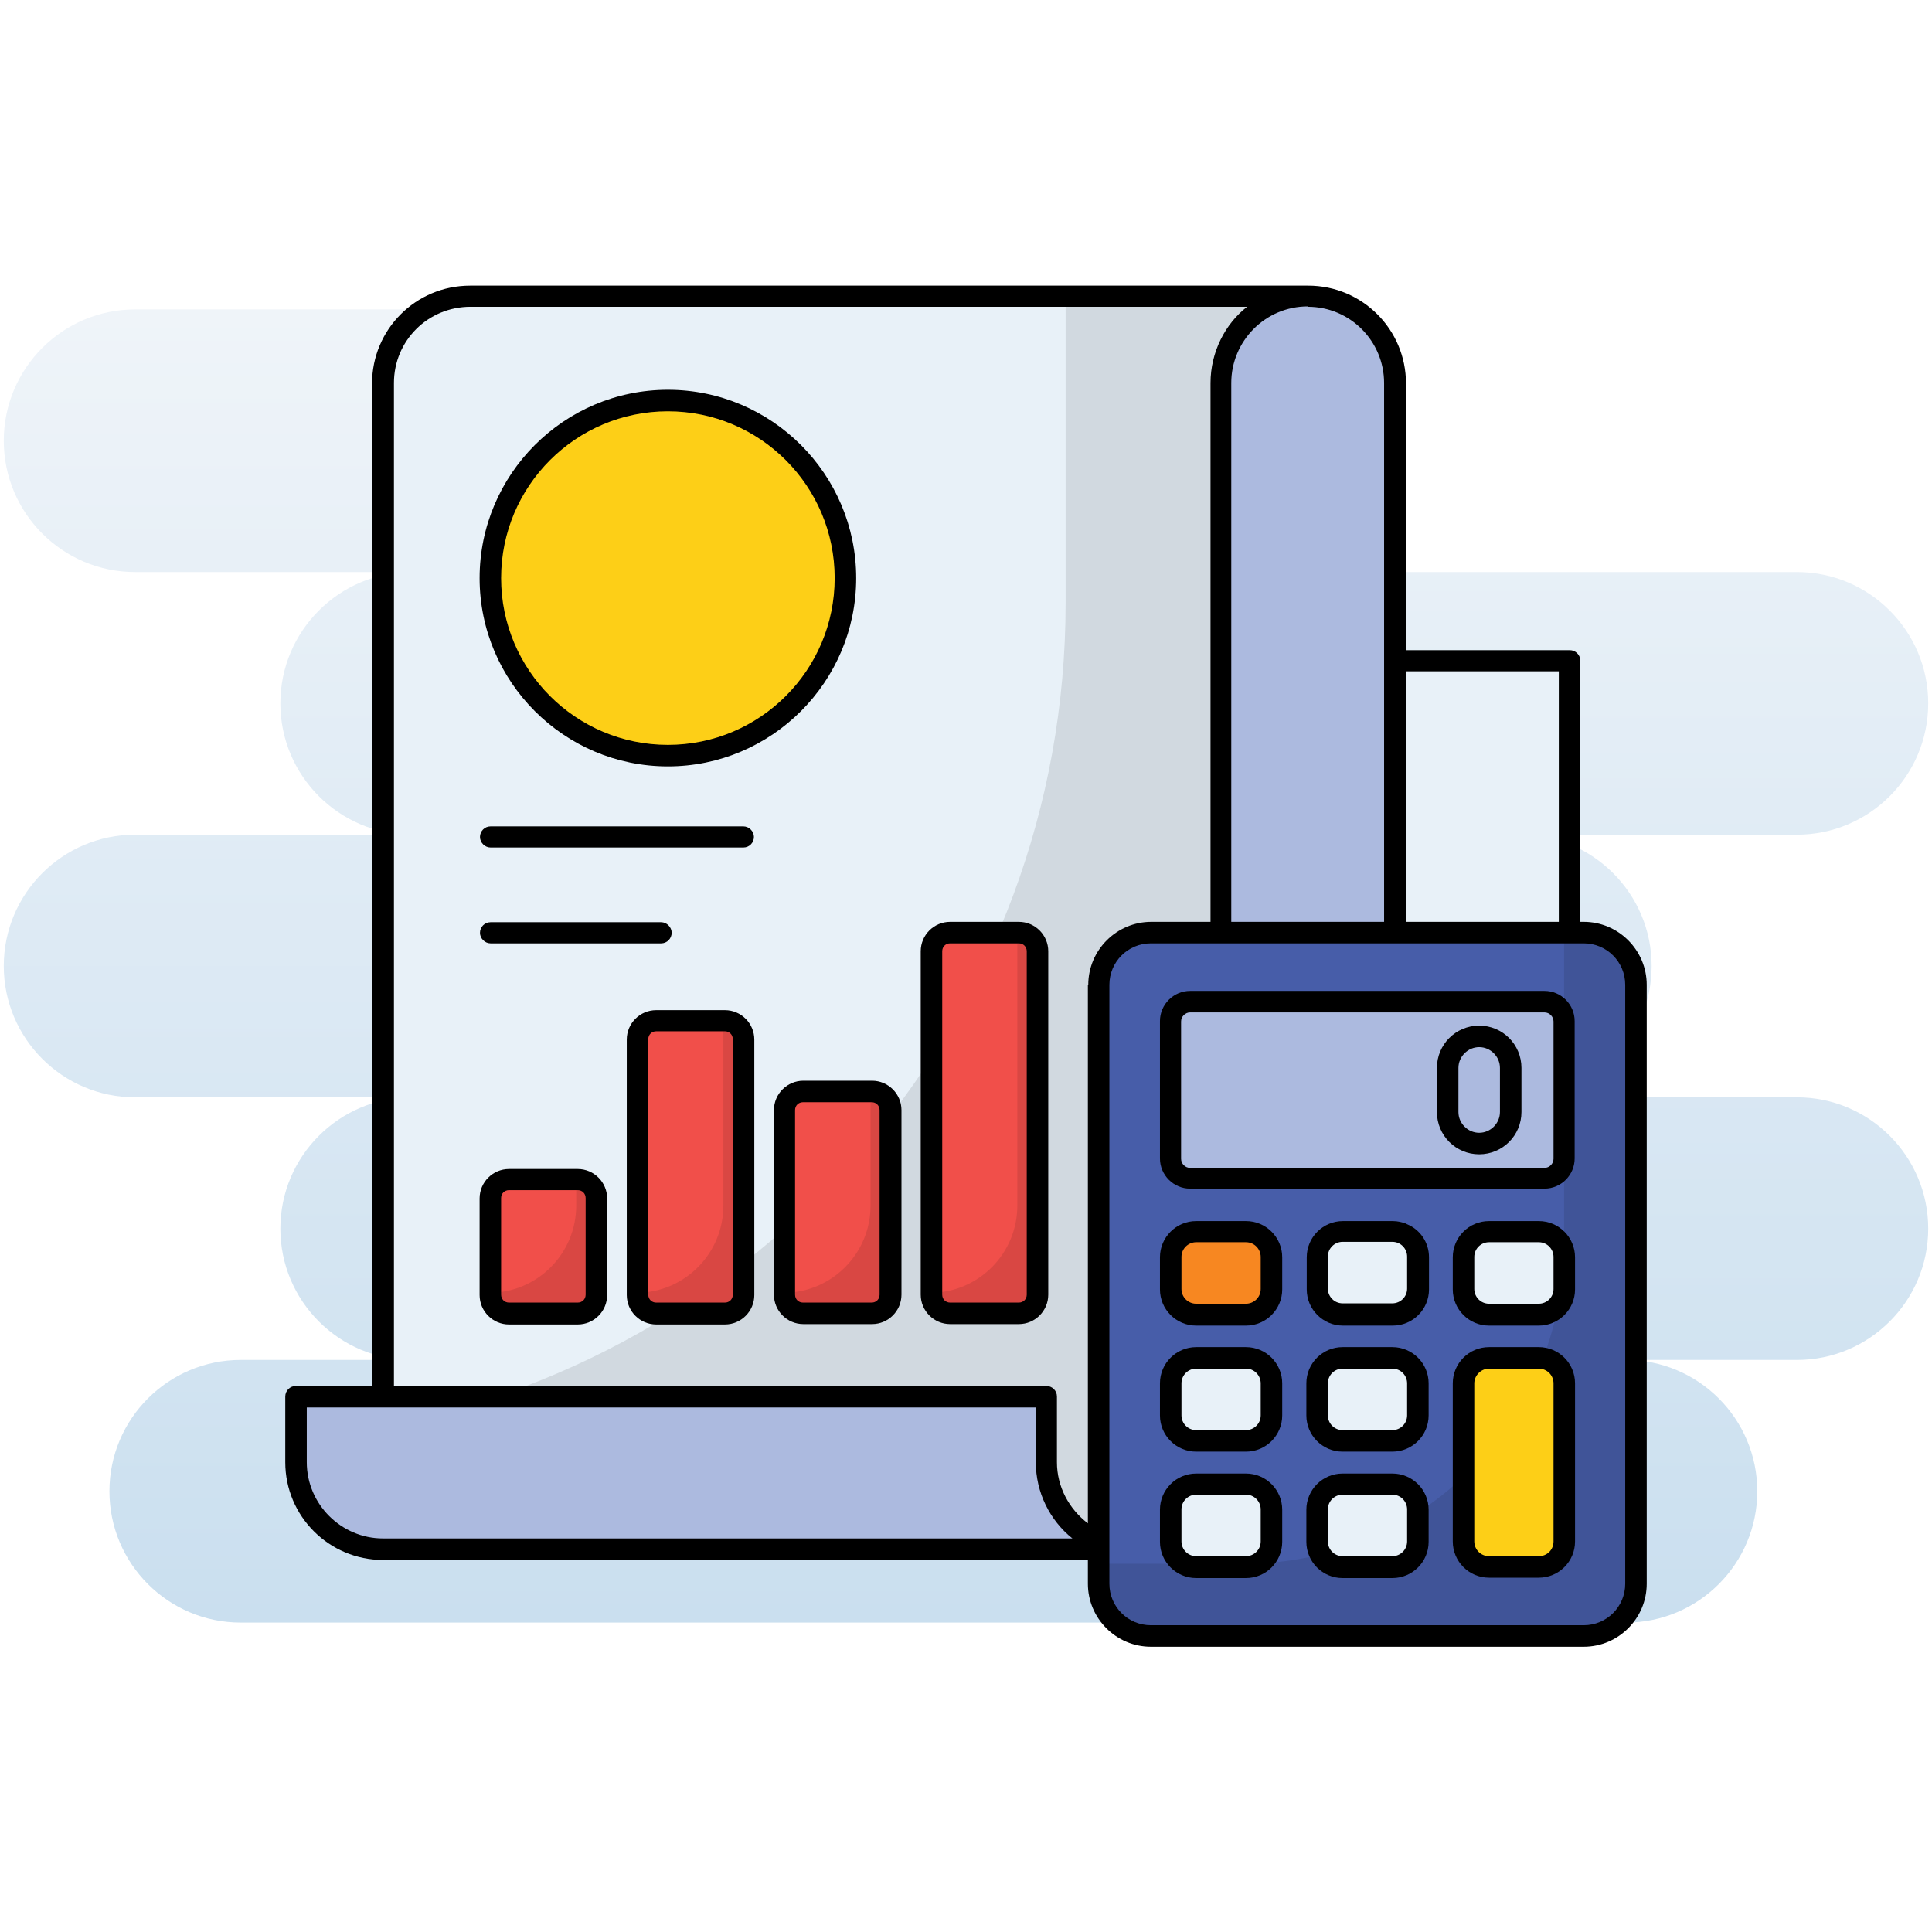
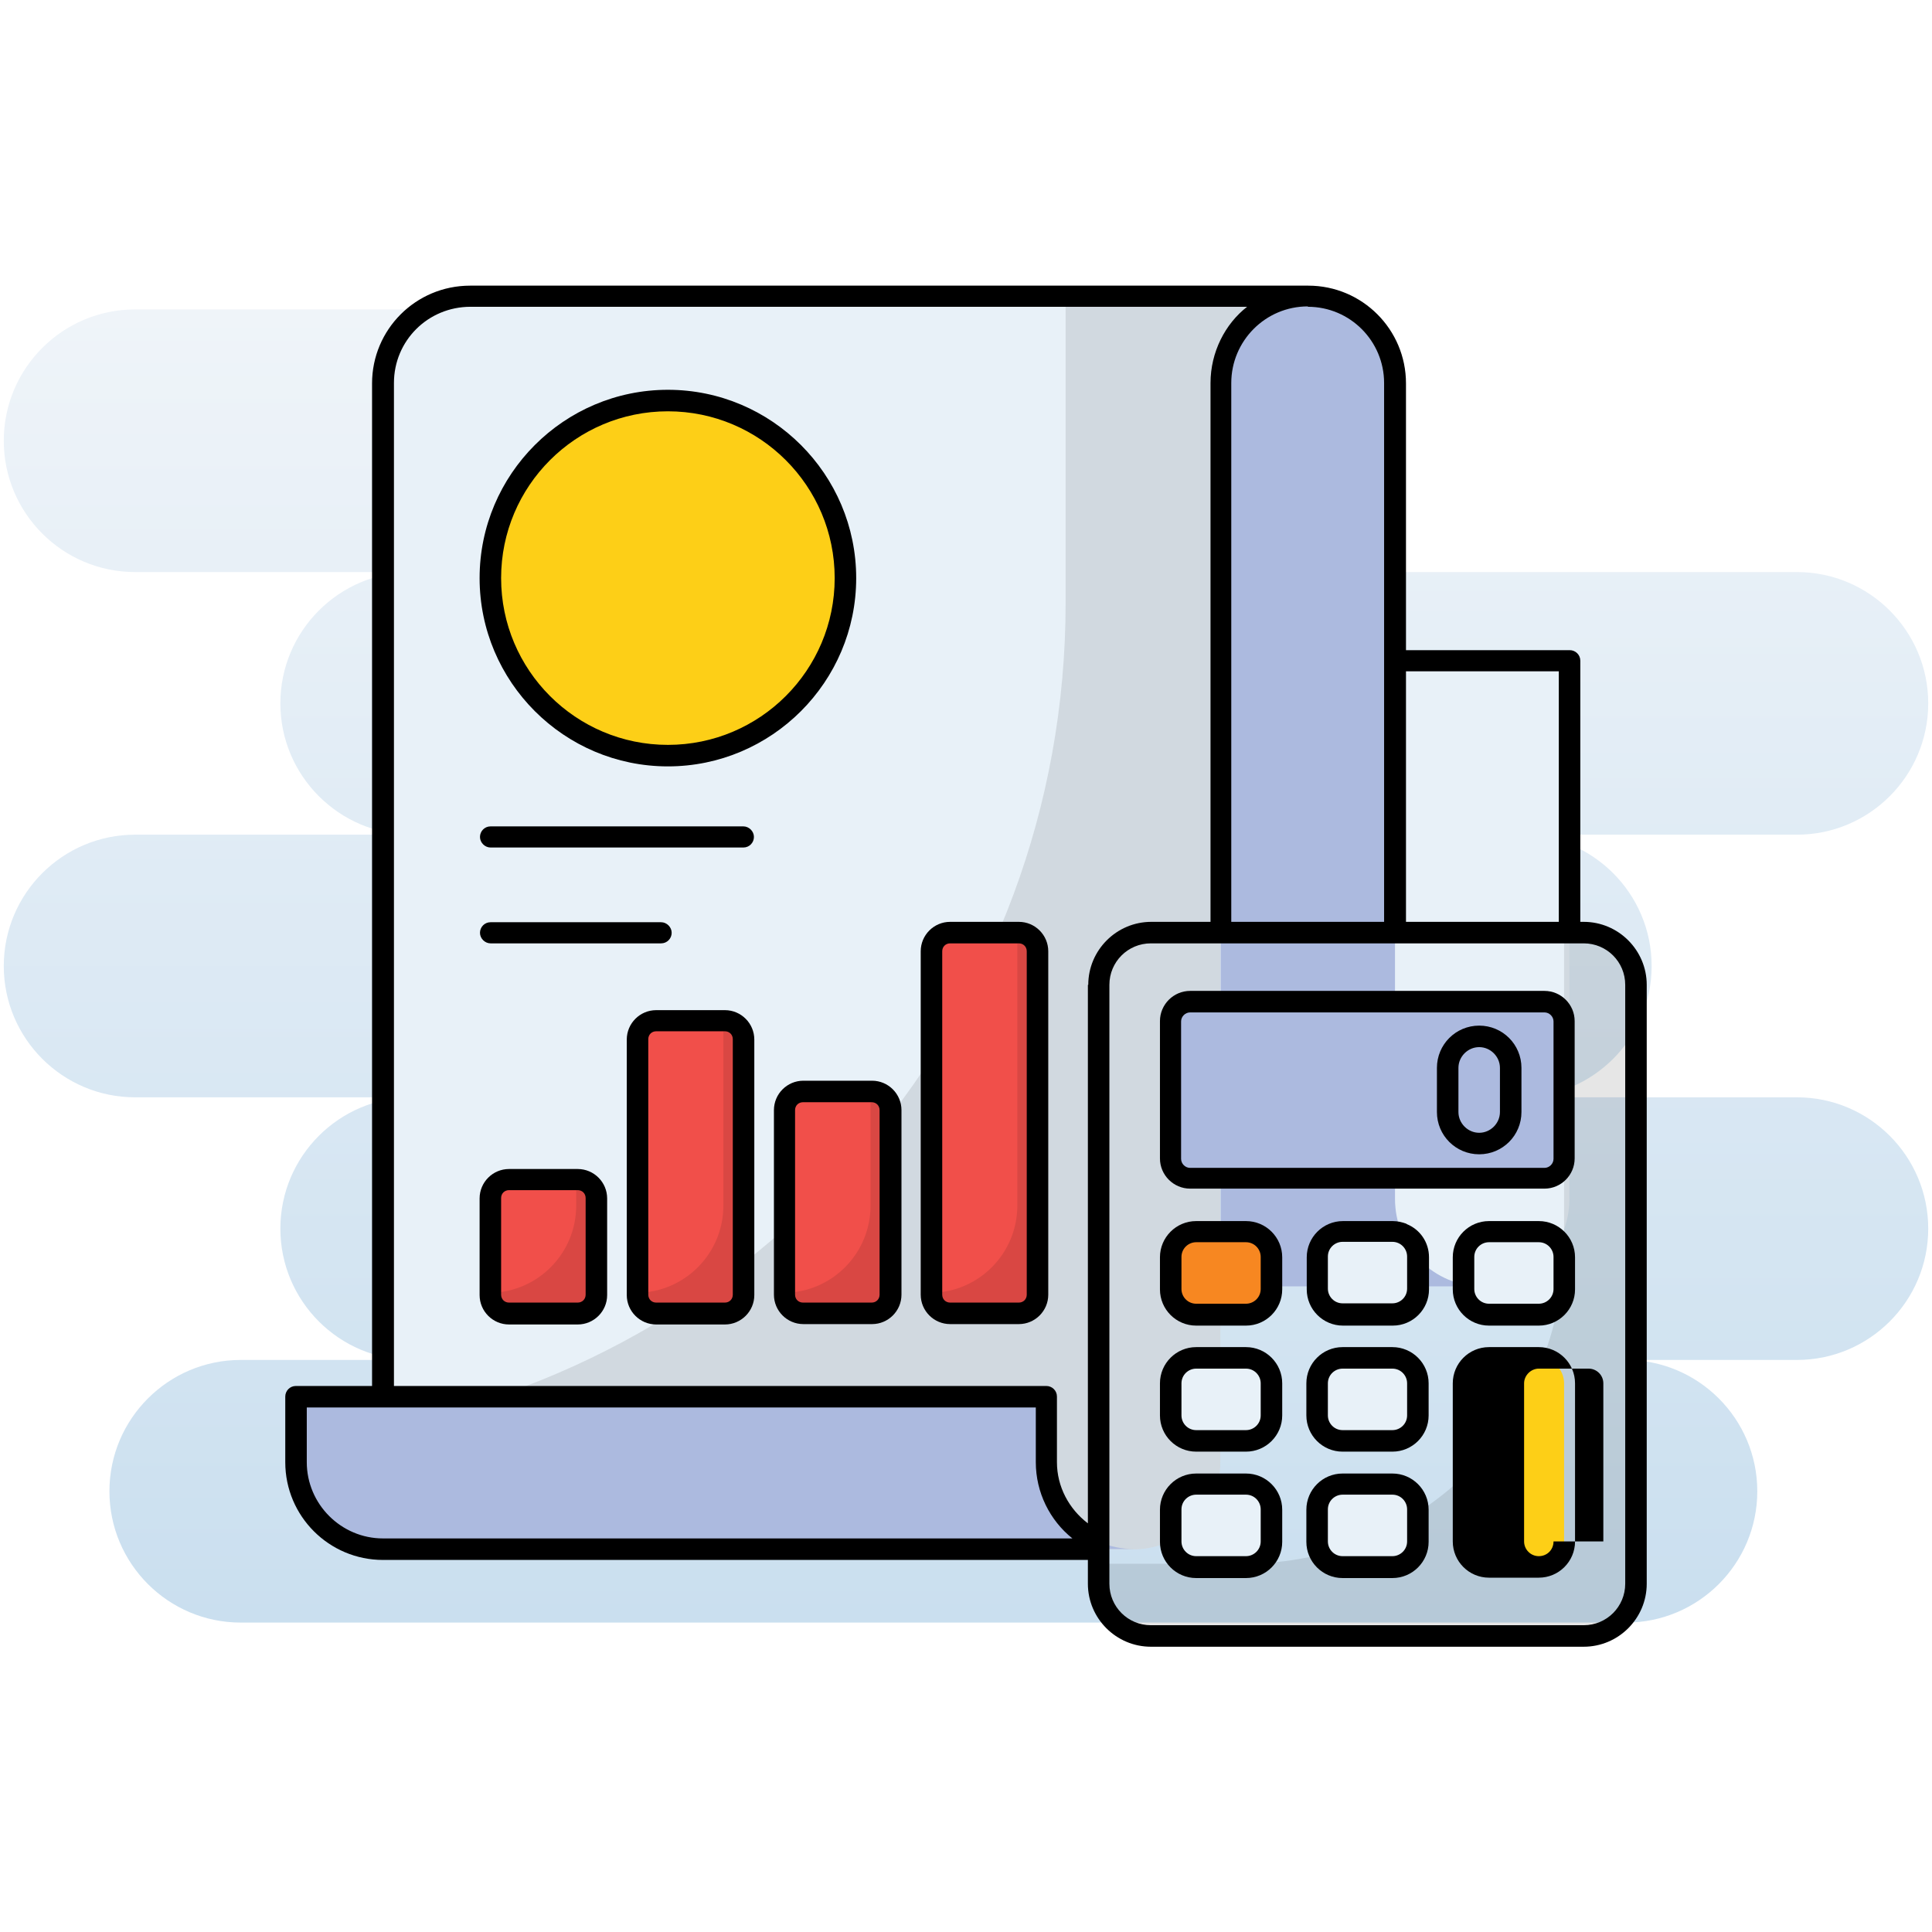
<svg xmlns="http://www.w3.org/2000/svg" id="Layer_1" viewBox="0 0 512 512">
  <defs>
    <style>      .st0 {        fill: #f78721;      }      .st1 {        fill: #fdcf17;      }      .st2 {        fill: #acbadf;      }      .st3 {        isolation: isolate;        opacity: .1;      }      .st4 {        fill: #e8f1f8;      }      .st5 {        fill: #475da9;      }      .st6 {        fill: url(#linear-gradient);      }      .st7 {        fill: #f14f4a;      }    </style>
    <linearGradient id="linear-gradient" x1="256" y1="84.1" x2="256" y2="431.9" gradientTransform="translate(0 514) scale(1 -1)" gradientUnits="userSpaceOnUse">
      <stop offset="0" stop-color="#cadfef" />
      <stop offset="1" stop-color="#eff4f9" />
    </linearGradient>
  </defs>
  <g id="_x39_3_Budget_Accounting">
    <g>
      <path class="st6" d="M476.2,290.8h-73.3c19.2,0,34.8-15.6,34.8-34.8s-15.6-34.8-34.8-34.8h73.3c19.2,0,34.8-15.6,34.8-34.8s-15.6-34.8-34.8-34.8h-210.8c19.2,0,34.8-15.6,34.8-34.8s-15.6-34.8-34.8-34.8H35.8c-19.2,0-34.8,15.6-34.8,34.8s15.6,34.8,34.8,34.8h73.3c-19.2,0-34.8,15.6-34.8,34.8s15.6,34.8,34.8,34.8H35.8c-19.2,0-34.8,15.6-34.8,34.8s15.6,34.8,34.8,34.8h73.3c-19.2,0-34.8,15.6-34.8,34.8s15.6,34.8,34.8,34.8h-45.3c-19.2,0-34.8,15.6-34.8,34.8s15.6,34.8,34.8,34.8h367.1c19.2,0,34.8-15.6,34.8-34.8s-15.6-34.8-34.8-34.8h45.3c19.2,0,34.8-15.6,34.8-34.8s-15.6-34.8-34.8-34.8Z" />
      <path class="st4" d="M346.6,78.4c-6.4,0-12.2,2.6-16.4,6.8-4.2,4.2-6.8,9.9-6.8,16.3v285.9c0,3.2-.6,6.2-1.8,9-.6,1.4-1.3,2.7-2.1,3.9-.4.6-.8,1.2-1.3,1.8-.5.6-.9,1.1-1.5,1.7h0c-4.2,4.2-10,6.8-16.4,6.8H101.5V101.5c0-6.4,2.6-12.1,6.8-16.3,4.2-4.2,10-6.8,16.4-6.8h222Z" />
      <path class="st3" d="M346.6,78.4c-6.4,0-12.2,2.6-16.4,6.8-4.2,4.2-6.8,9.9-6.8,16.3v285.9c0,3.2-.6,6.2-1.8,9-.6,1.4-1.3,2.7-2.1,3.9-.4.6-.8,1.2-1.3,1.8-.5.6-.9,1.1-1.5,1.7h0c-4.2,4.2-10,6.8-16.4,6.8H101.5v-32.6c102.9-19.3,180.9-109.6,180.9-218.2v-81.4h64.2Z" />
      <path class="st2" d="M392.8,340.9h-69.3V101.5c0-6.4,2.6-12.1,6.8-16.3,4.2-4.2,10-6.8,16.4-6.8,12.7,0,23.1,10.3,23.1,23.1v216.2c0,12.8,10.4,23.1,23.1,23.1Z" />
      <path class="st4" d="M369.7,175.1v142.7c0,12.8,10.3,23.1,23.1,23.1s23.1-10.3,23.1-23.1v-142.7h-46.2Z" />
      <path class="st1" d="M224.1,153.2c0,26-21.1,47.1-47,47.1s-47.1-21.1-47.1-47.1,21.1-47,47.1-47,47,21.1,47,47h0Z" />
      <path class="st7" d="M158,317.5v25.6c0,2.7-2.2,4.9-4.9,4.9h-18.2c-2.7,0-4.9-2.2-4.9-4.9v-25.6c0-2.7,2.2-4.9,4.9-4.9h18.2c2.7,0,4.9,2.2,4.9,4.9Z" />
      <path class="st3" d="M158,317.5v25.6c0,2.7-2.2,4.9-4.9,4.9h-18.2c-2.7,0-4.9-2.2-4.9-4.9v-.5c12.6-.2,22.7-10.5,22.7-23.1v-6.9h.4c2.7,0,4.9,2.2,4.9,4.9h0Z" />
      <path class="st7" d="M197,275.4v67.7c0,2.7-2.2,4.9-4.9,4.9h-18.2c-2.7,0-4.9-2.2-4.9-4.9v-67.7c0-2.7,2.2-4.9,4.9-4.9h18.2c2.7,0,4.9,2.2,4.9,4.9Z" />
      <path class="st3" d="M197,275.4v67.7c0,2.7-2.2,4.9-4.9,4.9h-18.2c-2.7,0-4.9-2.2-4.9-4.9v-.5c12.6-.2,22.7-10.5,22.7-23.1v-49h.4c2.7,0,4.9,2.2,4.9,4.9h0Z" />
      <path class="st7" d="M236,294.2v48.9c0,2.7-2.2,4.9-4.9,4.9h-18.2c-2.7,0-4.9-2.2-4.9-4.9v-48.9c0-2.7,2.2-4.9,4.9-4.9h18.2c2.7,0,4.9,2.2,4.9,4.9Z" />
      <path class="st3" d="M236,294.2v48.9c0,2.7-2.2,4.9-4.9,4.9h-18.2c-2.7,0-4.9-2.2-4.9-4.9v-.5c12.6-.2,22.7-10.5,22.7-23.1v-30.2h.4c2.7,0,4.9,2.2,4.9,4.9h0Z" />
      <path class="st7" d="M274.9,252.1v91c0,2.7-2.2,4.9-4.9,4.9h-18.2c-2.7,0-4.9-2.2-4.9-4.9v-91c0-2.7,2.2-4.9,4.9-4.9h18.2c2.7,0,4.9,2.2,4.9,4.9h0Z" />
      <path class="st3" d="M274.9,252.1v91c0,2.7-2.2,4.9-4.9,4.9h-18.2c-2.7,0-4.9-2.2-4.9-4.9v-.5c12.6-.2,22.7-10.5,22.7-23.1v-72.4h.4c2.7,0,4.9,2.2,4.9,4.9h0Z" />
      <path class="st2" d="M300.4,410.5H101.5c-12.7,0-23-10.4-23-23.1v-17.4h198.9v17.4c0,12.7,10.3,23.1,23,23.1Z" />
-       <path class="st5" d="M433.6,261v158.7c0,7.6-6.2,13.8-13.8,13.8h-114.7c-7.6,0-13.8-6.2-13.8-13.8v-158.7c0-7.6,6.2-13.8,13.8-13.8h114.7c7.6,0,13.8,6.2,13.8,13.8h0Z" />
      <path class="st3" d="M433.6,261v158.7c0,7.6-6.2,13.8-13.8,13.8h-114.7c-7.6,0-13.8-6.2-13.8-13.8v-5.3h38.4c46.9,0,84.8-38,84.8-84.8v-82.4h5.3c7.6,0,13.8,6.2,13.8,13.8h0Z" />
      <path class="st2" d="M414.5,307.1v-36.4c0-2.9-2.3-5.2-5.2-5.2h-93.9c-2.9,0-5.2,2.3-5.2,5.2v36.4c0,2.9,2.3,5.2,5.2,5.2h93.9c2.9,0,5.2-2.3,5.2-5.2h0Z" />
      <path class="st0" d="M336.9,333.2v8.5c0,3.7-3,6.7-6.7,6.7h-13.2c-3.7,0-6.7-3-6.7-6.7v-8.5c0-3.7,3-6.7,6.7-6.7h13.2c3.7,0,6.7,3,6.7,6.7Z" />
      <g>
        <path class="st4" d="M375.7,333.2v8.5c0,3.7-3,6.7-6.7,6.7h-13.2c-3.7,0-6.7-3-6.7-6.7v-8.5c0-3.7,3-6.7,6.7-6.7h13.2c3.7,0,6.7,3,6.7,6.7Z" />
        <path class="st4" d="M414.5,333.2v8.5c0,3.7-3,6.7-6.7,6.7h-13.2c-3.7,0-6.7-3-6.7-6.7v-8.5c0-3.7,3-6.7,6.7-6.7h13.2c3.7,0,6.7,3,6.7,6.7Z" />
        <path class="st4" d="M336.9,366.6v8.5c0,3.7-3,6.7-6.7,6.7h-13.2c-3.7,0-6.7-3-6.7-6.7v-8.5c0-3.7,3-6.7,6.7-6.7h13.2c3.7,0,6.7,3,6.7,6.7h0Z" />
        <path class="st4" d="M375.7,366.6v8.5c0,3.7-3,6.7-6.7,6.7h-13.2c-3.7,0-6.7-3-6.7-6.7v-8.5c0-3.7,3-6.7,6.7-6.7h13.2c3.7,0,6.7,3,6.7,6.7h0Z" />
        <path class="st4" d="M336.9,400v8.5c0,3.7-3,6.7-6.7,6.7h-13.2c-3.7,0-6.7-3-6.7-6.7v-8.5c0-3.7,3-6.7,6.7-6.7h13.2c3.7,0,6.7,3,6.7,6.7h0Z" />
        <path class="st4" d="M375.7,400v8.5c0,3.7-3,6.7-6.7,6.7h-13.2c-3.7,0-6.7-3-6.7-6.7v-8.5c0-3.7,3-6.7,6.7-6.7h13.2c3.7,0,6.7,3,6.7,6.7h0Z" />
      </g>
      <path class="st1" d="M414.5,366.6v41.9c0,3.7-3,6.8-6.7,6.8h-13.2c-3.7,0-6.8-3-6.8-6.8v-41.9c0-3.7,3-6.7,6.8-6.7h13.2c3.7,0,6.7,3,6.7,6.7Z" />
      <path d="M177,203.1c27.5,0,49.9-22.4,49.9-49.9s-22.4-49.9-49.9-49.9-49.9,22.4-49.9,49.9,22.4,49.9,49.9,49.9h0ZM177,109c24.4,0,44.2,19.8,44.2,44.2s-19.8,44.2-44.2,44.2-44.2-19.8-44.2-44.2,19.8-44.2,44.2-44.2Z" />
      <path d="M153.1,309.8h-18.2c-4.3,0-7.8,3.5-7.8,7.8v25.6c0,4.3,3.5,7.8,7.8,7.8h18.2c4.3,0,7.8-3.5,7.8-7.8v-25.6c0-4.3-3.5-7.8-7.8-7.8ZM155.2,343.1c0,1.2-.9,2.1-2.1,2.1h-18.2c-1.2,0-2.1-.9-2.1-2.1v-25.6c0-1.2.9-2.1,2.1-2.1h18.2c1.2,0,2.1.9,2.1,2.1v25.6Z" />
      <path d="M192.1,267.7h-18.2c-4.3,0-7.8,3.5-7.8,7.8v67.7c0,4.3,3.5,7.8,7.8,7.8h18.2c4.3,0,7.8-3.5,7.8-7.8v-67.7c0-4.3-3.5-7.8-7.8-7.8ZM194.2,343.1c0,1.2-.9,2.1-2.1,2.1h-18.2c-1.2,0-2.1-.9-2.1-2.1v-67.7c0-1.2.9-2.1,2.1-2.1h18.2c1.2,0,2.1.9,2.1,2.1v67.7Z" />
      <path d="M231.1,286.4h-18.2c-4.3,0-7.8,3.5-7.8,7.8v48.9c0,4.3,3.5,7.8,7.8,7.8h18.2c4.3,0,7.8-3.5,7.8-7.8v-48.9c0-4.3-3.5-7.8-7.8-7.8ZM233.1,343.1c0,1.2-.9,2.1-2.1,2.1h-18.2c-1.2,0-2.1-.9-2.1-2.1v-48.9c0-1.2.9-2.1,2.1-2.1h18.2c1.2,0,2.1.9,2.1,2.1v48.9Z" />
      <path d="M270,244.3h-18.2c-4.3,0-7.8,3.5-7.8,7.8v91c0,4.3,3.5,7.8,7.8,7.8h18.2c4.3,0,7.8-3.5,7.8-7.8v-91c0-4.3-3.5-7.8-7.8-7.8h0ZM272.1,343.1c0,1.2-.9,2.1-2.1,2.1h-18.2c-1.2,0-2.1-.9-2.1-2.1v-91c0-1.2.9-2.1,2.1-2.1h18.2c1.2,0,2.1.9,2.1,2.1v91Z" />
      <path d="M197,219h-67c-1.6,0-2.8,1.3-2.8,2.8s1.3,2.8,2.8,2.8h67c1.6,0,2.8-1.3,2.8-2.8s-1.3-2.8-2.8-2.8Z" />
      <path d="M175.2,250c1.6,0,2.8-1.3,2.8-2.8s-1.3-2.8-2.8-2.8h-45.2c-1.6,0-2.8,1.3-2.8,2.8s1.3,2.8,2.8,2.8h45.2Z" />
      <path d="M419.7,244.3h-.9v-69.2c0-1.6-1.3-2.8-2.8-2.8h-43.4v-70.7c0-14.3-11.6-25.9-25.9-25.9H124.6c-14.5,0-26,11.7-26,25.9v265.7h-20.2c-1.6,0-2.8,1.3-2.8,2.8v17.4c0,14.3,11.6,25.9,25.9,25.9h186.8v6.3c0,9.2,7.5,16.7,16.7,16.7h114.7c9.2,0,16.7-7.5,16.7-16.7v-158.7c0-9.2-7.5-16.7-16.7-16.7ZM372.6,177.9h40.5v66.4h-40.5v-66.4ZM346.6,81.3c11.2,0,20.2,9.1,20.2,20.2v142.8h-40.5V101.5c0-11.1,9-20.3,20.3-20.3ZM101.5,407.7h0c-11.1,0-20.2-9.1-20.2-20.2v-14.5h193.2v14.5c0,8,3.7,15.4,9.7,20.2H101.5ZM288.3,261v142.7c-5-3.8-8.2-9.7-8.2-16.2v-17.4c0-1.6-1.3-2.8-2.8-2.8H104.4V101.5c0-11.2,9-20.2,20.3-20.2h205.8c-5.8,4.5-9.7,12-9.7,20.2v142.8h-15.7c-9.2,0-16.7,7.5-16.7,16.7ZM430.7,419.7c0,6.1-4.9,11-11,11h-114.7c-6.1,0-11-4.9-11-11v-158.7c0-6.1,4.9-11,11-11h114.7c6.1,0,11,4.9,11,11v158.7h0Z" />
      <path d="M409.3,262.6h-93.9c-4.4,0-8,3.6-8,8v36.4c0,4.4,3.6,8,8,8h93.9c4.4,0,8-3.6,8-8v-36.4c0-4.4-3.6-8-8-8ZM411.7,307.1c0,1.3-1.1,2.4-2.4,2.4h-93.9c-1.3,0-2.4-1.1-2.4-2.4v-36.4c0-1.3,1.1-2.4,2.4-2.4h93.9c1.3,0,2.4,1.1,2.4,2.4v36.4Z" />
      <path d="M330.2,323.6h-13.2c-5.3,0-9.6,4.3-9.6,9.6v8.5c0,5.3,4.3,9.6,9.6,9.6h13.2c5.3,0,9.6-4.3,9.6-9.6v-8.5c0-5.3-4.3-9.6-9.6-9.6h0ZM334.1,341.6c0,2.2-1.8,3.9-3.9,3.9h-13.2c-2.2,0-3.9-1.8-3.9-3.9v-8.5c0-2.2,1.8-3.9,3.9-3.9h13.2c2.2,0,3.9,1.8,3.9,3.9v8.5Z" />
      <path d="M372.7,324.3s0,0,0,0c0,0,0,0,0,0,0,0,0,0,0,0-1.1-.4-2.3-.7-3.6-.7h-13.2c-5.3,0-9.6,4.3-9.6,9.6v8.5c0,5.3,4.3,9.6,9.6,9.6h13.2c5.3,0,9.6-4.3,9.6-9.6v-8.5c0-4-2.4-7.4-5.9-8.8h0ZM372.9,333.2s0,0,0,0h0s0,0,0,0v8.3c0,2.2-1.8,3.9-3.9,3.9h-13.2c-2.2,0-3.9-1.8-3.9-3.9v-8.5c0-2.2,1.8-3.9,3.9-3.9h13.2c2.2,0,3.9,1.8,3.9,3.9h0Z" />
      <path d="M407.8,323.6h-13.2c-5.3,0-9.6,4.3-9.6,9.6v8.5c0,5.3,4.3,9.6,9.6,9.6h13.2c5.3,0,9.6-4.3,9.6-9.6v-8.5c0-5.3-4.3-9.6-9.6-9.6h0ZM411.7,341.6c0,2.2-1.8,3.9-3.9,3.9h-13.2c-2.2,0-3.9-1.8-3.9-3.9v-8.5c0-2.2,1.8-3.9,3.9-3.9h13.2c2.2,0,3.9,1.8,3.9,3.9v8.5Z" />
      <path d="M330.2,357h-13.2c-5.3,0-9.6,4.3-9.6,9.6v8.5c0,5.3,4.3,9.6,9.6,9.6h13.2c5.3,0,9.6-4.3,9.6-9.6v-8.5c0-5.3-4.3-9.6-9.6-9.6ZM334.1,375.1c0,2.2-1.8,3.9-3.9,3.9h-13.2c-2.2,0-3.9-1.8-3.9-3.9v-8.5c0-2.2,1.8-3.9,3.9-3.9h13.2c2.2,0,3.9,1.8,3.9,3.9v8.5Z" />
      <path d="M369,357h-13.2c-5.3,0-9.6,4.3-9.6,9.6v8.5c0,5.3,4.3,9.6,9.6,9.6h13.2c5.3,0,9.6-4.3,9.6-9.6v-8.5c0-5.3-4.3-9.6-9.6-9.6ZM372.9,375.1c0,2.2-1.8,3.9-3.9,3.9h-13.2c-2.2,0-3.9-1.8-3.9-3.9v-8.5c0-2.2,1.8-3.9,3.9-3.9h13.2c2.2,0,3.9,1.8,3.9,3.9v8.5Z" />
      <path d="M330.2,390.5h-13.2c-5.3,0-9.6,4.3-9.6,9.6v8.5c0,5.3,4.3,9.6,9.6,9.6h13.2c5.3,0,9.6-4.3,9.6-9.6v-8.5c0-5.3-4.3-9.6-9.6-9.6h0ZM334.1,408.5c0,2.2-1.8,3.9-3.9,3.9h-13.2c-2.2,0-3.9-1.8-3.9-3.9v-8.5c0-2.2,1.8-3.9,3.9-3.9h13.2c2.2,0,3.9,1.8,3.9,3.9v8.5Z" />
      <path d="M369,390.5h-13.2c-5.3,0-9.6,4.3-9.6,9.6v8.5c0,5.3,4.3,9.6,9.6,9.6h13.2c5.3,0,9.6-4.3,9.6-9.6v-8.5c0-5.3-4.3-9.6-9.6-9.6h0ZM372.9,408.5c0,2.2-1.8,3.9-3.9,3.9h-13.2c-2.2,0-3.9-1.8-3.9-3.9v-8.5c0-2.2,1.8-3.9,3.9-3.9h13.2c2.2,0,3.9,1.8,3.9,3.9v8.5Z" />
-       <path d="M407.8,357h-13.2c-5.3,0-9.6,4.3-9.6,9.6v41.9c0,5.3,4.3,9.6,9.6,9.6h13.2c5.3,0,9.6-4.3,9.6-9.6v-41.9c0-5.3-4.3-9.6-9.6-9.6ZM411.7,408.5c0,2.2-1.7,3.9-3.9,3.9h-13.2c-2.2,0-3.9-1.8-3.9-3.9v-41.9c0-2.1,1.8-3.9,3.9-3.9h13.2c2.1,0,3.9,1.7,3.9,3.9v41.9Z" />
+       <path d="M407.8,357h-13.2c-5.3,0-9.6,4.3-9.6,9.6v41.9c0,5.3,4.3,9.6,9.6,9.6h13.2c5.3,0,9.6-4.3,9.6-9.6v-41.9c0-5.3-4.3-9.6-9.6-9.6ZM411.7,408.5c0,2.2-1.7,3.9-3.9,3.9c-2.2,0-3.9-1.8-3.9-3.9v-41.9c0-2.1,1.8-3.9,3.9-3.9h13.2c2.1,0,3.9,1.7,3.9,3.9v41.9Z" />
      <path d="M392,271.8c-6.2,0-11.2,5-11.2,11.2v11.7c0,6.2,5,11.2,11.2,11.2s11.2-5,11.2-11.2v-11.7c0-6.2-5-11.2-11.2-11.2ZM397.5,294.7c0,3-2.5,5.5-5.5,5.5s-5.5-2.5-5.5-5.5v-11.7c0-3,2.5-5.5,5.5-5.5s5.5,2.5,5.5,5.5v11.7Z" />
    </g>
    <image width="512" height="512" transform="translate(148 124) scale(.1)" />
  </g>
</svg>